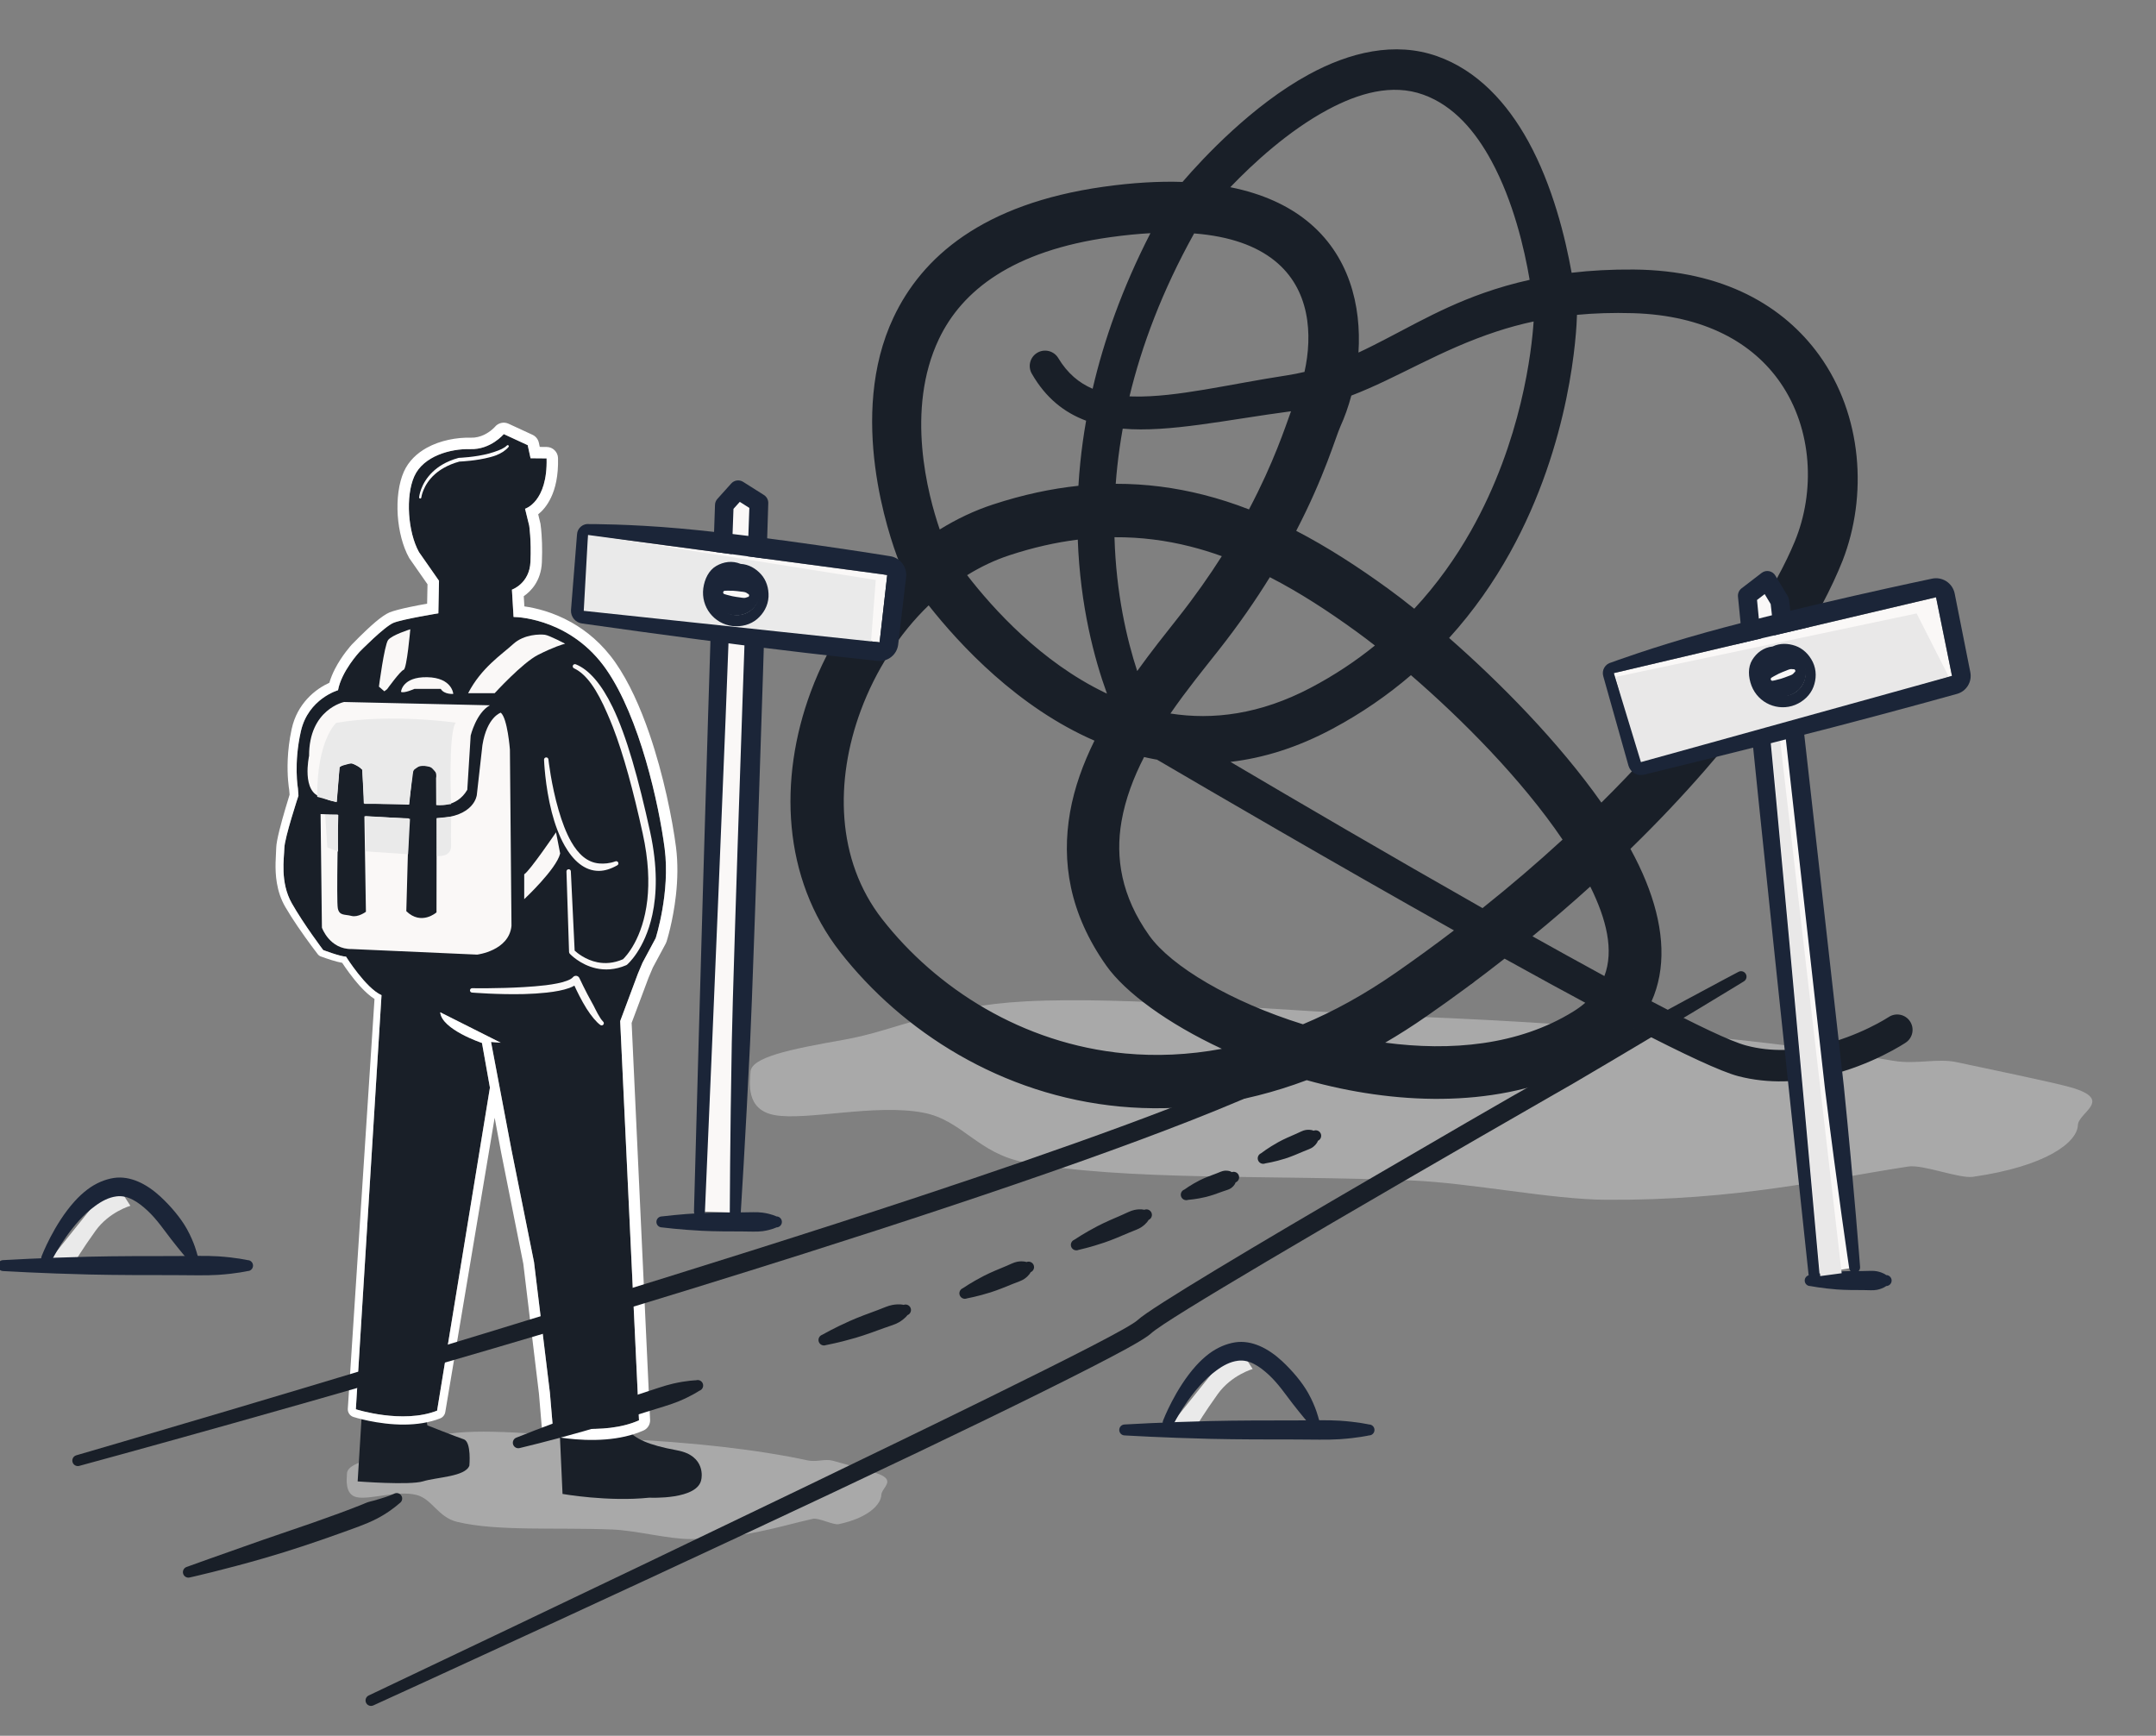
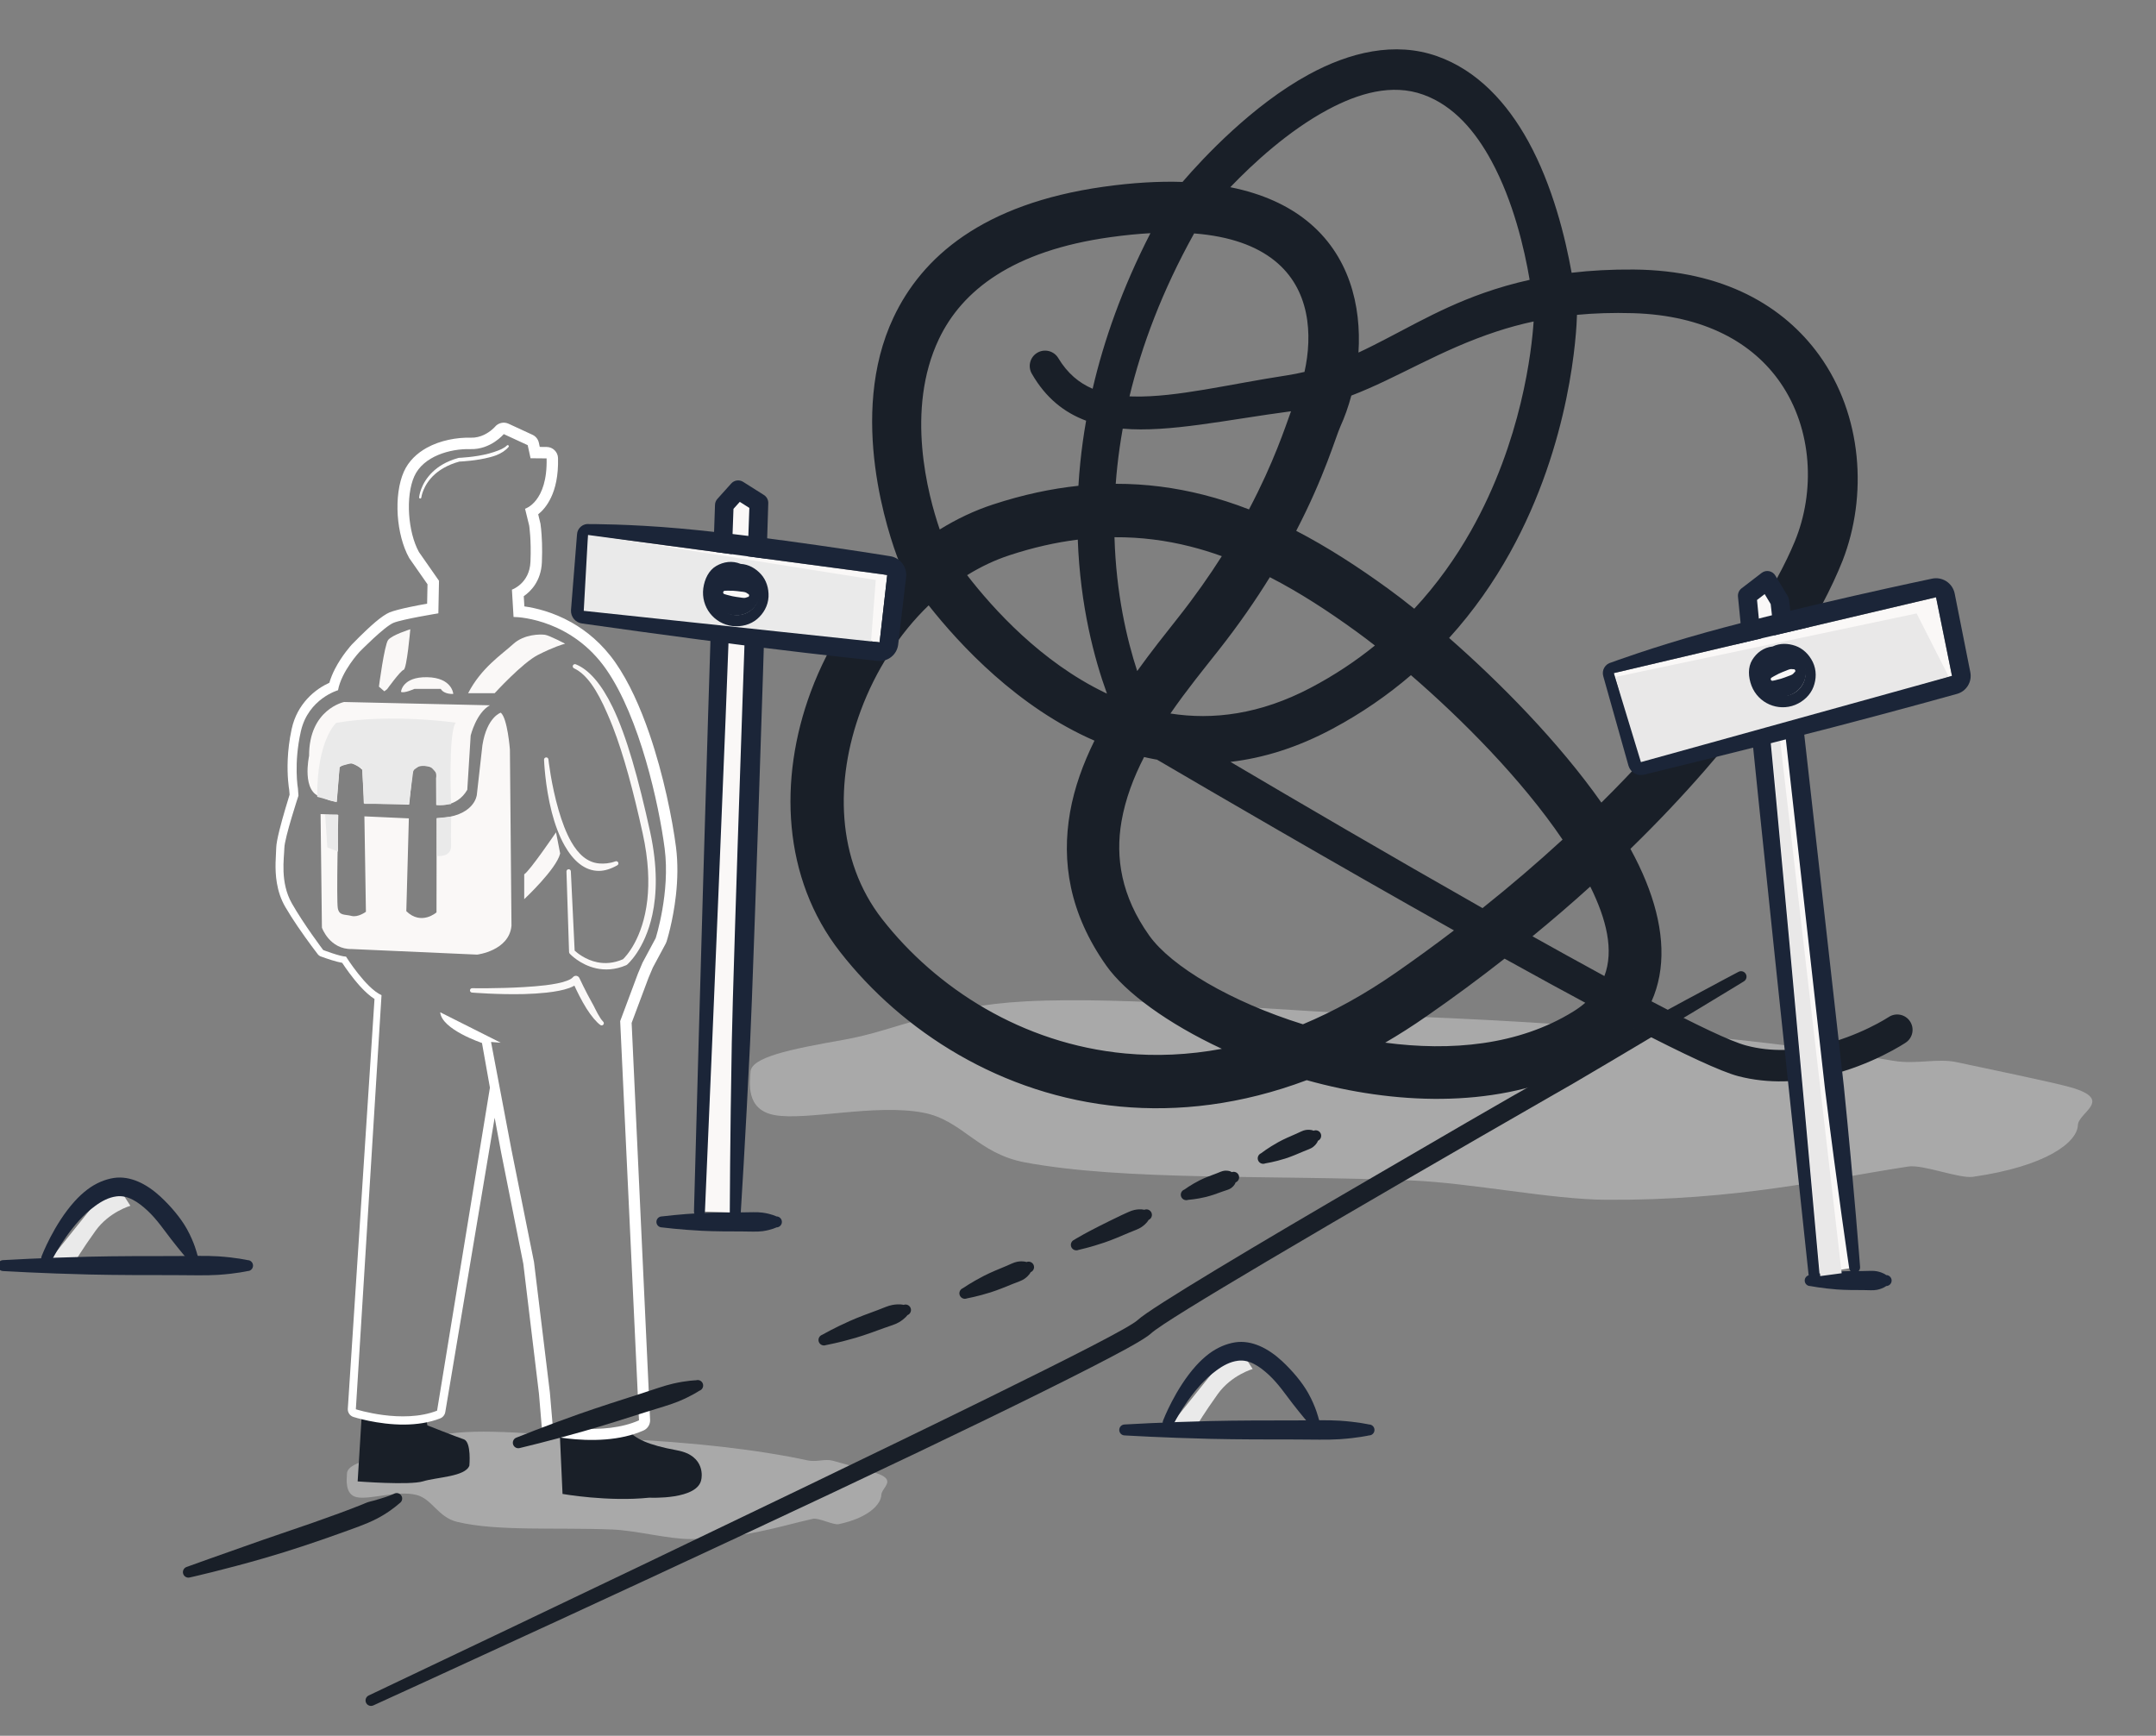
<svg xmlns="http://www.w3.org/2000/svg" xmlns:ns1="http://www.serif.com/" width="100%" height="100%" viewBox="0 0 1180 950" version="1.1" xml:space="preserve" style="fill-rule:evenodd;clip-rule:evenodd;stroke-linejoin:round;stroke-miterlimit:2;">
  <rect x="0" y="0" width="1180" height="950" fill="#808080" stroke="none" />
  <g id="scene" transform="matrix(1,0,0,1,-1728.72,-4950.23)">
    <g id="unclear">
      <g transform="matrix(1.175,0.047,-0.085,2.131,5.405,-6425.64)">
        <path d="M2527.92,5543.66C2615.14,5543.66 2693.97,5546.13 2750.2,5550.08C2760.57,5550.81 2770.6,5548.93 2779.34,5549.76C2789.6,5550.73 2825.7,5554.03 2833.46,5555.11C2853.35,5557.89 2837.07,5561.39 2837.07,5564.68C2837.07,5569.1 2823.18,5575.55 2789.21,5579.01C2782.99,5579.65 2765.76,5576.31 2759,5577.03C2721.54,5581.03 2679.75,5587.55 2618.94,5588.66C2593.29,5589.13 2555.74,5585.7 2527.92,5585.7C2462.87,5585.7 2394.75,5588.76 2348.2,5585.04C2325.86,5583.26 2318.32,5574.85 2299.93,5573.33C2277.35,5571.46 2245.83,5576.61 2230.91,5575.48C2216.89,5574.43 2218.77,5567.13 2218.77,5564.68C2218.77,5560.92 2236.04,5558.51 2261.62,5555.44C2286.01,5552.53 2304.73,5545.83 2345.27,5543.74C2393.16,5541.28 2465.53,5543.66 2527.92,5543.66Z" style="fill:rgb(212,212,212);fill-opacity:0.49;" />
      </g>
      <g id="unclear1" ns1:id="unclear" transform="matrix(1,0,0,1,13,0)">
        <path d="M2362.92,5049.81C2350.18,5049.38 2335.83,5050.17 2319.71,5052.44C2253.27,5061.81 2220.29,5091.08 2204.76,5123.95C2179.39,5177.65 2202.36,5243.63 2207.55,5257.06C2186.37,5276.28 2169.62,5301.49 2159.44,5328.92C2141.69,5376.76 2144,5430.88 2175.51,5471.23C2209.43,5514.69 2263.78,5549.78 2328.79,5555.86C2360.61,5558.83 2395.05,5554.89 2430.9,5541.42C2436.91,5543.1 2443.03,5544.6 2449.23,5545.91C2497.75,5556.12 2550.63,5554.1 2592.05,5528.5C2599.47,5523.92 2605.46,5518.78 2610.2,5513.2C2637,5527.06 2657.73,5536.8 2667.05,5539.22C2683.86,5543.6 2700.6,5542.46 2715.13,5539.11C2740.35,5533.28 2758.75,5520.86 2758.75,5520.86C2762.61,5518.29 2763.65,5513.06 2761.07,5509.2C2758.49,5505.34 2753.27,5504.31 2749.41,5506.88C2749.41,5506.88 2733.3,5517.52 2711.34,5522.46C2699.27,5525.18 2685.39,5526.17 2671.46,5522.46C2662.81,5520.16 2644.03,5511.12 2619.63,5498.28C2620.11,5497.2 2620.56,5496.11 2620.98,5495.01C2627.91,5476.67 2625.75,5455.12 2616.51,5432.45C2614.15,5426.65 2611.31,5420.76 2608.07,5414.82C2622.96,5400.32 2636.46,5386.01 2648.6,5372.08C2687.5,5327.43 2712.45,5286.68 2724.2,5257.05C2737.93,5221.77 2735.13,5177.48 2711.35,5144.56C2692.11,5117.94 2659.29,5098.16 2609.85,5097.75C2597.56,5097.65 2586.29,5098.28 2575.88,5099.51C2572.5,5080.58 2565.58,5051.96 2552.11,5027.5C2540.57,5006.56 2524.31,4988.74 2502.2,4980.96C2479.15,4972.85 2454.41,4978.74 2431.83,4991.1C2401.06,5007.93 2374.41,5036.47 2362.92,5049.81ZM2223.98,5281.55C2207.7,5297.26 2194.88,5317.42 2186.84,5339.09C2172.61,5377.43 2173.29,5420.92 2198.53,5453.26C2227.97,5490.98 2275.09,5521.52 2331.51,5526.8C2348.42,5528.38 2366.13,5527.68 2384.45,5524.26C2354.71,5510.38 2331.59,5493.4 2321.25,5478.79C2300.81,5449.92 2296.7,5421.53 2301.35,5394.87C2303.73,5381.27 2308.55,5368.11 2314.73,5355.6C2272.94,5337.46 2241.23,5303.43 2223.98,5281.55ZM2539.19,5474.91C2525.62,5485.56 2511.32,5496.14 2496.29,5506.57C2488.78,5511.79 2481.3,5516.56 2473.86,5520.89C2509.7,5525.66 2546.83,5522.41 2576.8,5503.85C2579.24,5502.34 2581.42,5500.73 2583.36,5499.05C2577.18,5495.74 2570.81,5492.29 2564.31,5488.74C2556.13,5484.28 2547.73,5479.65 2539.19,5474.91ZM2341.89,5364.56C2336.14,5375.73 2331.65,5387.52 2329.53,5399.77C2326.08,5419.63 2329.41,5440.72 2344.66,5462.2C2356.68,5479.15 2389.49,5498.59 2428.83,5510.83C2445.49,5503.86 2462.48,5494.55 2479.65,5482.62C2490.67,5474.96 2501.29,5467.23 2511.49,5459.45C2444.94,5422.08 2376.66,5382.23 2348.97,5366L2347.61,5365.76C2346.57,5365.55 2345.53,5365.34 2344.48,5365.14L2341.89,5364.56ZM2586.09,5435.45C2576.08,5444.51 2565.54,5453.6 2554.46,5462.68C2560.72,5466.18 2566.91,5469.63 2572.97,5472.98C2580.12,5476.94 2587.09,5480.77 2593.82,5484.43C2599.16,5470.36 2594.94,5453.33 2586.09,5435.45ZM2487.94,5319.76C2475.39,5330.54 2461.12,5340.49 2444.89,5349.16C2425.52,5359.52 2406.88,5365.16 2389.15,5367.22C2424.48,5388.07 2476.72,5418.65 2527.12,5447.25C2542.76,5434.77 2557.36,5422.23 2570.93,5409.76C2548.45,5376.57 2515.57,5343.62 2487.94,5319.76ZM2592.17,5389.5C2596.43,5385.29 2600.55,5381.1 2604.56,5376.93C2635.22,5345.07 2658.72,5314.57 2675.51,5288.24C2685.43,5272.68 2693.04,5258.66 2698.03,5246.56C2709.18,5219.57 2707.9,5185.36 2690.08,5159.59C2675.18,5138.04 2648.83,5122.77 2609.41,5121.63C2598.36,5121.31 2588.21,5121.66 2578.82,5122.55C2578.58,5131.59 2575.72,5192.34 2542.1,5252.82C2533.28,5268.68 2522.36,5284.51 2508.84,5299.4C2536.55,5323.67 2568.8,5356.3 2592.17,5389.5ZM2410.72,5266.13C2403,5278.62 2393.78,5292.02 2382.77,5305.99C2374.71,5316.22 2365.15,5327.91 2356.31,5340.75C2379.51,5344.39 2405.3,5341.26 2432.99,5326.7C2446.09,5319.81 2457.79,5311.99 2468.22,5303.53C2464.66,5300.75 2461.3,5298.22 2458.2,5295.97C2442.76,5284.77 2427.06,5274.51 2410.72,5266.13ZM2305.6,5245.58C2293.68,5247.06 2281.29,5249.84 2268.34,5254.08C2260.18,5256.75 2252.39,5260.46 2245.04,5265.03C2259.44,5283.68 2285.62,5312.51 2320.33,5329.27L2321.57,5329.86C2314.7,5310.93 2306.93,5282.01 2305.6,5245.58ZM2325.69,5244.26C2326.58,5275.06 2332.43,5300.08 2338.12,5317.5C2345.73,5306.9 2353.51,5297.12 2360.44,5288.36C2369.74,5276.6 2377.66,5265.28 2384.43,5254.63C2378.76,5252.58 2372.99,5250.8 2367.12,5249.32C2353.9,5245.98 2340.14,5244.16 2325.69,5244.26ZM2555.09,5126.17C2547.96,5127.7 2541.3,5129.54 2535.01,5131.6C2503.71,5141.86 2480.82,5156.97 2455.32,5166.74C2453.67,5172.9 2451.62,5178.61 2449.33,5183.64C2446.76,5189.29 2440.8,5210.66 2425.15,5240.76C2442.4,5249.71 2459.02,5260.51 2475.34,5272.34C2479.72,5275.52 2484.57,5279.22 2489.76,5283.39C2502.37,5269.83 2512.54,5255.35 2520.74,5240.85C2548.66,5191.47 2554.06,5141.77 2555.09,5126.17ZM2345.37,5077.85C2338.59,5078.22 2331.33,5078.94 2323.56,5080.02C2269.93,5087.44 2242.23,5109.26 2229.62,5135.74C2211.16,5174.48 2223.52,5220.99 2230.05,5240.02C2239.27,5234.3 2249.04,5229.66 2259.25,5226.32C2275.53,5220.98 2291.06,5217.68 2305.95,5216.11C2306.2,5211.88 2306.55,5207.57 2307,5203.2C2307.75,5195.84 2308.79,5188.26 2310.16,5180.49C2298.11,5175.99 2288.05,5167.99 2280.47,5154.8C2278.11,5150.8 2279.45,5145.65 2283.45,5143.29C2287.44,5140.94 2292.6,5142.27 2294.96,5146.27C2299.95,5154.55 2306.28,5159.82 2313.73,5163.01C2319.89,5136.47 2329.94,5107.91 2345.37,5077.85ZM2422.31,5175.32C2387.21,5179.97 2355.45,5187.04 2330.2,5184.84C2328.94,5191.85 2327.97,5198.68 2327.25,5205.33C2326.89,5208.61 2326.6,5211.84 2326.37,5215.02C2343.08,5214.99 2358.99,5217.14 2374.27,5221.01C2382.8,5223.16 2391.13,5225.86 2399.3,5229.03C2412.9,5203.31 2419.18,5183.89 2422.31,5175.32ZM2369.27,5077.99C2351.72,5109.57 2340.56,5139.51 2333.91,5167.16C2334.69,5167.2 2335.48,5167.22 2336.28,5167.24C2359.73,5167.73 2388.38,5160.51 2419.97,5155.68C2423.3,5155.17 2426.53,5154.53 2429.68,5153.78C2434.2,5133.5 2432.81,5108.46 2413.26,5092.84C2403.25,5084.84 2388.98,5079.53 2369.27,5077.99ZM2552.91,5103.39C2550.02,5086.32 2544.02,5060.53 2532.07,5038.44C2523.37,5022.36 2511.55,5008.11 2494.7,5002.04C2477.53,4995.85 2459.2,5001.24 2442.27,5010.35C2420.91,5021.84 2401.69,5039.53 2389.07,5052.69C2406.99,5056.27 2420.59,5062.8 2430.76,5070.9C2454.25,5089.61 2460.88,5117.61 2459.22,5143.2C2480.67,5133.24 2500.94,5119.98 2527.86,5110.54C2535.64,5107.81 2543.93,5105.38 2552.91,5103.39Z" style="fill:rgb(25,31,40);" />
      </g>
    </g>
    <g id="man">
      <g transform="matrix(0.473,0.019,-0.047,1.181,1130.69,-857.388)">
        <path d="M2527.92,5543.66C2615.14,5543.66 2693.97,5546.13 2750.2,5550.08C2760.57,5550.81 2770.6,5548.93 2779.34,5549.76C2789.6,5550.73 2825.7,5554.03 2833.46,5555.11C2853.35,5557.89 2837.07,5561.39 2837.07,5564.68C2837.07,5569.1 2823.18,5575.55 2789.21,5579.01C2782.99,5579.65 2765.76,5576.31 2759,5577.03C2721.54,5581.03 2679.75,5587.55 2618.94,5588.66C2593.29,5589.13 2555.74,5585.7 2527.92,5585.7C2462.87,5585.7 2394.75,5588.76 2348.2,5585.04C2325.86,5583.26 2318.32,5574.85 2299.93,5573.33C2277.35,5571.46 2245.83,5576.61 2230.91,5575.48C2216.89,5574.43 2218.77,5567.13 2218.77,5564.68C2218.77,5560.92 2236.04,5558.51 2261.62,5555.44C2286.01,5552.53 2304.73,5545.83 2345.27,5543.74C2393.16,5541.28 2465.53,5543.66 2527.92,5543.66Z" style="fill:rgb(212,212,212);fill-opacity:0.49;" />
      </g>
      <g id="feet">
        <path d="M1926.66,5725.51L1924.47,5761.02C1924.47,5761.02 1952.97,5763.24 1960.34,5760.96C1967.7,5758.68 1983.4,5758.48 1985.61,5752.39C1985.61,5752.39 1986.82,5739.45 1982.57,5738C1978.32,5736.54 1962.61,5730.35 1962.61,5730.35L1962.07,5726.82" style="fill:rgb(25,31,40);" />
        <path d="M2035.07,5734.22L2036.6,5767.88C2036.6,5767.88 2061.54,5772.3 2084.2,5769.92C2084.2,5769.92 2111.03,5771.29 2112.6,5759.69C2112.6,5759.69 2115.38,5746.99 2099.3,5744.02C2083.21,5741.05 2076.51,5737.76 2072.01,5732.57" style="fill:rgb(25,31,40);" />
      </g>
-       <path id="body-fill" ns1:id="body fill" d="M1918.1,5473.81C1918.1,5473.81 1928.94,5491.1 1937.53,5494.89L1923.48,5721.54C1923.48,5721.54 1948.99,5729.74 1967.94,5722.31L1996.86,5545.5L1992.51,5521.06C1992.51,5521.06 1970.42,5513.7 1969.66,5504.26L2002.78,5520.92L1997.47,5520.51L2008.63,5579.41L2020.99,5640.97L2029.68,5712.42L2031.19,5730.16C2031.19,5730.16 2058.79,5736.36 2078.45,5727.6L2068.15,5509.1L2077.86,5483.1L2080.39,5477.1L2087.58,5463.69C2087.58,5463.69 2095.62,5438.69 2092.49,5414.6C2089.36,5390.51 2078.86,5342.84 2060.42,5316.45C2041.99,5290.06 2014.26,5287.9 2009.79,5287.9L2008.9,5272.95C2008.9,5272.95 2018.55,5269.66 2019.05,5257.68C2019.56,5245.69 2018.36,5237.94 2018.36,5237.94L2016.09,5228.68C2016.09,5228.68 2028.48,5225.02 2027.88,5201.12L2019.1,5201.04L2017.53,5193.87L2004.43,5187.82C2004.43,5187.82 1997.36,5196.36 1986.2,5196.04C1975.05,5195.72 1960.41,5199.96 1955.49,5210.87C1950.57,5221.79 1951.95,5241.46 1958.03,5252.4L1968.99,5268.1L1968.64,5285.92C1968.64,5285.92 1949.22,5289.07 1944.16,5291.08C1939.1,5293.1 1925.45,5307.05 1925.45,5307.05C1925.45,5307.05 1915.62,5317.61 1913.72,5328C1913.72,5328 1897.47,5332.63 1893.41,5350.39C1889.35,5368.16 1891.79,5381.86 1891.79,5381.86L1892.07,5385.71C1892.07,5385.71 1884.47,5408.76 1884.35,5414.36C1884.22,5419.95 1881.92,5433.1 1888.43,5444.6C1894.95,5456.11 1905.6,5470.19 1905.6,5470.19C1905.6,5470.19 1914.85,5473.74 1918.1,5473.81Z" style="fill:rgb(25,31,40);" />
      <path d="M2026.48,5366.05C2026.48,5366.05 2026.96,5380.22 2030.71,5394.78C2032.37,5401.21 2034.71,5407.69 2037.78,5413.1C2042.32,5421.07 2048.56,5426.97 2056.64,5426.88C2059.7,5426.84 2062.97,5425.84 2066.48,5423.87C2067.08,5423.6 2067.35,5422.88 2067.07,5422.28C2066.8,5421.68 2066.09,5421.41 2065.49,5421.68C2062.24,5422.83 2059.38,5423.02 2056.78,5422.82C2050.09,5422.31 2045.19,5417.63 2041.4,5411.03C2038.47,5405.92 2036.25,5399.79 2034.48,5393.74C2030.35,5379.63 2028.88,5365.88 2028.88,5365.88C2028.83,5365.22 2028.26,5364.72 2027.6,5364.77C2026.94,5364.82 2026.44,5365.39 2026.48,5366.05Z" style="fill:rgb(250,248,247);" />
      <path d="M2038.75,5427.22L2040.17,5471.26C2040.19,5471.63 2040.34,5471.98 2040.59,5472.25C2040.59,5472.25 2046.14,5478.27 2055.02,5480.22C2059.69,5481.24 2065.28,5481.15 2071.47,5478.49C2071.63,5478.41 2071.78,5478.32 2071.92,5478.2C2071.92,5478.2 2081.59,5470.17 2085.77,5450.83C2088.17,5439.72 2088.74,5424.82 2084.55,5405.52C2078.16,5376.44 2071.68,5353.1 2064,5337.23C2057.91,5324.63 2051.07,5316.71 2043.86,5313.82C2043.25,5313.56 2042.55,5313.84 2042.28,5314.44C2042.02,5315.05 2042.3,5315.76 2042.91,5316.02C2049.8,5319.24 2055.53,5327.85 2061.1,5340.79C2062.11,5343.12 2063.16,5345.57 2064.17,5348.18C2069.98,5363.2 2075.33,5382.88 2080.48,5406.41C2083.72,5421.09 2084.08,5433.12 2083,5442.81C2080.61,5464.11 2071.1,5473.89 2069.69,5475.23C2064.47,5477.53 2059.72,5477.69 2055.71,5476.9C2049.13,5475.58 2044.54,5471.73 2043.23,5470.51C2043.22,5470.51 2041.15,5427.12 2041.15,5427.12C2041.13,5426.46 2040.57,5425.94 2039.9,5425.97C2039.24,5426 2038.73,5426.56 2038.75,5427.22Z" style="fill:rgb(250,248,247);" />
      <path d="M1987.08,5493.48C1987.08,5493.48 2001.24,5494.65 2015.58,5494.3C2019.78,5494.19 2023.98,5493.92 2027.86,5493.5C2032.71,5492.97 2037.04,5492.15 2040.22,5491C2041.31,5490.61 2042.27,5490.16 2043.1,5489.68C2044.44,5492.62 2046.92,5497.76 2049.76,5502.27C2052.31,5506.31 2055.21,5509.74 2057.24,5511.18C2057.74,5511.6 2058.5,5511.53 2058.93,5511.03C2059.35,5510.52 2059.29,5509.76 2058.78,5509.33C2057.88,5508.45 2056.9,5506.91 2055.86,5505.04C2055.06,5503.63 2054.33,5502.01 2053.47,5500.38C2053.27,5499.99 2053.04,5499.62 2052.83,5499.23C2049.14,5492.67 2045.82,5485.51 2045.82,5485.51C2045.51,5484.86 2044.9,5484.41 2044.19,5484.31C2043.48,5484.22 2042.77,5484.5 2042.31,5485.05C2041.63,5485.88 2040.38,5486.5 2038.79,5487.08C2035.86,5488.16 2031.86,5488.9 2027.38,5489.46C2023.61,5489.93 2019.51,5490.23 2015.42,5490.48C2001.25,5491.33 1987.2,5491.08 1987.2,5491.08C1986.54,5491.05 1985.98,5491.56 1985.94,5492.22C1985.91,5492.89 1986.42,5493.45 1987.08,5493.48Z" style="fill:rgb(250,248,247);" />
      <path id="body" d="M1916,5477.19C1917.71,5479.78 1921.53,5485.34 1925.89,5490.12C1928.39,5492.86 1931.09,5495.33 1933.69,5496.99C1932.13,5520.91 1919.08,5721.26 1919.08,5721.26C1918.95,5723.28 1920.21,5725.12 1922.13,5725.74C1922.13,5725.74 1935.43,5730.07 1950.28,5729.92C1956.74,5729.85 1963.48,5728.93 1969.6,5726.55C1971.1,5725.97 1972.17,5724.63 1972.43,5723.05L1999.45,5561.97L2002.9,5580.49C2002.9,5580.51 2002.91,5580.53 2002.91,5580.56L2015.13,5641.9C2015.13,5641.9 2023.7,5713.04 2023.7,5713.04C2023.7,5713.04 2025.18,5730.67 2025.18,5730.67C2025.4,5733.29 2027.3,5735.47 2029.87,5736.04C2029.87,5736.04 2044.43,5739.34 2060.35,5738.03C2067.3,5737.46 2074.49,5736.01 2080.92,5733.15C2083.21,5732.13 2084.64,5729.82 2084.52,5727.31L2074.42,5510.08C2074.42,5510.08 2083.66,5485.4 2083.66,5485.4C2083.66,5485.4 2086.02,5479.8 2086.02,5479.8C2086.02,5479.8 2093.09,5466.64 2093.09,5466.64C2093.26,5466.31 2093.41,5465.96 2093.53,5465.6C2093.53,5465.6 2097.07,5454.64 2098.68,5440.06C2099.57,5431.99 2099.86,5422.83 2098.69,5413.79C2096.73,5398.7 2091.93,5374.53 2084.16,5351.89C2079.18,5337.36 2072.96,5323.48 2065.55,5312.87C2058.29,5302.47 2049.71,5295.52 2041.47,5290.87C2031.38,5285.18 2021.8,5282.96 2015.72,5282.12C2015.72,5282.12 2015.38,5276.53 2015.38,5276.53C2017.34,5275.18 2019.62,5273.17 2021.51,5270.28C2023.49,5267.25 2025.08,5263.23 2025.3,5257.94C2025.47,5254.02 2025.46,5250.54 2025.37,5247.6C2025.16,5240.93 2024.54,5236.99 2024.54,5236.99C2024.51,5236.81 2024.48,5236.63 2024.43,5236.46L2023.28,5231.72C2025.58,5229.88 2028.22,5226.97 2030.36,5222.41C2032.6,5217.65 2034.38,5210.81 2034.13,5200.96C2034.05,5197.59 2031.3,5194.89 2027.93,5194.86L2024.14,5194.83C2024.14,5194.83 2023.64,5192.53 2023.64,5192.53C2023.22,5190.62 2021.93,5189.01 2020.15,5188.19L2007.05,5182.14C2004.48,5180.95 2001.42,5181.65 1999.61,5183.83C1999.61,5183.83 1997.36,5186.46 1993.55,5188.25C1991.57,5189.17 1989.15,5189.87 1986.38,5189.79C1978.73,5189.57 1969.65,5191.26 1962.36,5195.28C1956.85,5198.32 1952.34,5202.65 1949.79,5208.31C1946.95,5214.61 1945.82,5223.45 1946.41,5232.29C1946.99,5240.83 1949.17,5249.33 1952.57,5255.43C1952.67,5255.62 1952.78,5255.8 1952.9,5255.97L1962.7,5270.01C1962.7,5270.01 1962.49,5280.62 1962.49,5280.62C1959.66,5281.13 1956.04,5281.8 1952.61,5282.53C1948.12,5283.48 1943.95,5284.57 1941.9,5285.41C1940.05,5286.18 1937.21,5288.11 1934.24,5290.63C1928.3,5295.67 1921.29,5302.98 1921.29,5302.98C1921.26,5303.02 1921.22,5303.05 1921.19,5303.09C1921.19,5303.09 1915.9,5308.86 1912.08,5316.28C1910.83,5318.71 1909.73,5321.3 1908.98,5323.92C1905.86,5325.34 1900.99,5328.1 1896.67,5332.91C1893.12,5336.86 1889.88,5342.16 1888.35,5349.24C1887.03,5355.33 1886.42,5360.95 1886.2,5365.78C1885.8,5374.97 1886.79,5381.3 1887,5382.5C1887,5382.49 1887.22,5385.17 1887.22,5385.17C1886.31,5388.1 1883.51,5397.17 1881.69,5404.47C1880.63,5408.68 1879.92,5412.37 1879.9,5414.25C1879.85,5418.15 1878.88,5425.56 1880.27,5433.6C1881.01,5437.9 1882.39,5442.37 1884.87,5446.62C1886.88,5450.09 1889.27,5453.79 1891.63,5457.27C1897.19,5465.45 1902.61,5472.45 1902.61,5472.45C1903.03,5473.01 1903.6,5473.44 1904.25,5473.69C1904.25,5473.69 1909.24,5475.55 1913.31,5476.6C1914.27,5476.85 1915.18,5477.05 1916,5477.19ZM1918.1,5473.81C1918.1,5473.81 1928.94,5491.1 1937.53,5494.89L1923.48,5721.54C1923.48,5721.54 1948.99,5729.74 1967.94,5722.31L1996.86,5545.5L1992.51,5521.06C1992.51,5521.06 1970.42,5513.7 1969.66,5504.26L2002.78,5520.92L1997.47,5520.51L2008.63,5579.41L2020.99,5640.97L2029.68,5712.42L2031.19,5730.16C2031.19,5730.16 2058.79,5736.36 2078.45,5727.6L2068.15,5509.1L2077.86,5483.1L2080.39,5477.1L2087.58,5463.69C2087.58,5463.69 2095.62,5438.69 2092.49,5414.6C2089.36,5390.51 2078.86,5342.84 2060.42,5316.45C2041.99,5290.06 2014.26,5287.9 2009.79,5287.9L2008.9,5272.95C2008.9,5272.95 2018.55,5269.66 2019.05,5257.68C2019.56,5245.69 2018.36,5237.94 2018.36,5237.94L2016.09,5228.68C2016.09,5228.68 2028.48,5225.02 2027.88,5201.12L2019.1,5201.04L2017.53,5193.87L2004.43,5187.82C2004.43,5187.82 1997.36,5196.36 1986.2,5196.04C1975.05,5195.72 1960.41,5199.96 1955.49,5210.87C1950.57,5221.79 1951.95,5241.46 1958.03,5252.4L1968.99,5268.1L1968.64,5285.92C1968.64,5285.92 1949.22,5289.07 1944.16,5291.08C1939.1,5293.1 1925.45,5307.05 1925.45,5307.05C1925.45,5307.05 1915.62,5317.61 1913.72,5328C1913.72,5328 1897.47,5332.63 1893.41,5350.39C1889.35,5368.16 1891.79,5381.86 1891.79,5381.86L1892.07,5385.71C1892.07,5385.71 1884.47,5408.76 1884.35,5414.36C1884.22,5419.95 1881.92,5433.1 1888.43,5444.6C1894.95,5456.11 1905.6,5470.19 1905.6,5470.19C1905.6,5470.19 1914.85,5473.74 1918.1,5473.81Z" style="fill:white;" />
      <g id="bag-fill" ns1:id="bag fill">
        <path d="M1953.28,5294.64C1953.28,5294.64 1943.16,5297.77 1941.12,5300.55C1939.08,5303.33 1936.11,5326.04 1936.11,5326.04L1939.07,5328.59L1940.58,5327.44C1940.58,5327.44 1947.87,5317.34 1949.64,5316.83C1951.4,5316.32 1953.28,5294.64 1953.28,5294.64Z" style="fill:rgb(250,248,247);" />
        <path d="M2038.02,5302.55C2038.02,5302.55 2029.38,5297.97 2026.95,5297.65C2024.53,5297.33 2015.59,5297.2 2009.53,5302.79C2003.46,5308.37 1992.15,5315.65 1984.94,5329.62L1999.46,5329.62C1999.46,5329.62 2014.66,5312.98 2023.14,5308.68C2031.62,5304.38 2036.73,5302.85 2038.02,5302.55Z" style="fill:rgb(250,248,247);" />
        <path d="M1948.19,5328.86C1948.19,5328.86 1948.81,5320.62 1962.52,5320.87C1976.23,5321.13 1976.81,5330.01 1976.81,5330.01C1976.81,5330.01 1971.86,5330.46 1969.95,5327.27L1955.55,5327.27C1955.55,5327.27 1949.66,5329.9 1948.19,5328.86Z" style="fill:rgb(250,248,247);" />
        <path d="M1959.31,5222.53C1959.31,5222.53 1960.11,5215.63 1966.82,5209.7C1968.2,5208.48 1969.85,5207.31 1971.78,5206.22C1974.11,5204.91 1976.86,5203.74 1980.13,5202.86C1981.22,5202.81 1989.55,5202.43 1996.94,5200.45C1998.07,5200.15 1999.2,5199.83 2000.25,5199.42C2003.14,5198.28 2005.56,5196.7 2007.05,5194.85C2007.27,5194.61 2007.25,5194.23 2007,5194.01C2006.76,5193.78 2006.38,5193.8 2006.16,5194.05C2004.63,5195.57 2002.22,5196.57 1999.54,5197.46C1998.52,5197.8 1997.47,5198.15 1996.4,5198.44C1988.7,5200.51 1979.94,5200.81 1979.94,5200.81C1979.86,5200.81 1979.78,5200.82 1979.71,5200.84C1976.21,5201.81 1973.26,5203.07 1970.8,5204.52C1968.76,5205.72 1967.06,5207.05 1965.63,5208.4C1958.68,5214.98 1958.11,5222.42 1958.11,5222.42C1958.08,5222.75 1958.32,5223.04 1958.65,5223.07C1958.98,5223.11 1959.28,5222.86 1959.31,5222.53Z" style="fill:white;" />
        <path d="M2015.63,5428.74L2015.63,5442.36C2015.63,5442.36 2033.28,5425.89 2035.3,5417.36L2033.04,5405.77C2033.04,5405.77 2018.48,5427.16 2015.63,5428.74Z" style="fill:rgb(250,248,247);" />
        <path d="M1996.84,5336.25L1917.05,5334.44C1917.05,5334.44 1897.78,5338.4 1897.89,5363.93C1897.89,5363.93 1893.39,5384.2 1904.97,5386.56C1904.97,5386.56 1908.68,5388.71 1913.06,5389.05L1914.57,5370.19C1914.57,5370.19 1916.84,5368.19 1920.25,5368.08C1923.66,5367.98 1927.05,5371.65 1927.05,5371.65L1927.83,5389.97L1952.68,5390.62L1954.15,5376.28C1954.15,5376.28 1953.26,5368.91 1961.1,5369.43C1968.94,5369.95 1967.39,5376.04 1967.39,5376.04L1967.46,5390.82C1967.46,5390.82 1978.5,5392.79 1984.47,5382.5L1986.33,5352.8C1986.33,5352.8 1989.35,5340.36 1996.84,5336.25Z" style="fill:rgb(250,248,247);" />
        <path d="M1912.73,5345.86C1912.73,5345.86 1902.14,5355.12 1902.34,5386.34L1912.93,5389.27L1914.58,5369.69L1921.21,5367.85L1926.9,5370.76L1928.16,5390.19L1952.46,5390.25L1954.98,5371.7L1958.77,5369.1L1964.28,5369.67L1967.67,5373.41L1967.71,5390.73L1975.61,5390.34C1975.61,5390.34 1973.98,5351.01 1978.17,5345.76C1978.17,5345.76 1942.87,5340.63 1912.73,5345.86Z" style="fill:rgb(234,234,234);" />
        <path d="M1913.87,5396.28L1904.18,5395.78L1904.91,5457.96C1904.91,5457.96 1909.1,5469.91 1921.31,5469.66L1989.87,5472.7C1989.87,5472.7 2007.36,5470.61 2008.66,5456.92L2007.8,5360.47C2007.8,5360.47 2006.5,5343.32 2002.79,5340.28C2002.79,5340.28 1995.25,5342.63 1992.76,5358.02L1989.68,5385.37C1989.68,5385.37 1988.49,5397.44 1967.69,5398.03L1967.62,5449.59C1967.62,5449.59 1959.33,5456.96 1951.1,5448.93L1952.49,5398.14L1928.16,5397.03L1928.99,5449.25C1928.99,5449.25 1924.71,5452.48 1921.07,5451.52C1917.43,5450.56 1914.44,5451.54 1913.61,5447.35C1912.78,5443.16 1913.87,5396.28 1913.87,5396.28Z" style="fill:rgb(250,248,247);" />
        <path d="M1906.68,5396.21L1907.88,5414.02L1913.75,5416.35L1913.62,5396.03L1906.68,5396.21Z" style="fill:rgb(234,234,234);" />
-         <path d="M1928.84,5416.19L1952.08,5417.77L1953.12,5398.38L1928.57,5396.85L1928.84,5416.19Z" style="fill:rgb(234,234,234);" />
        <path d="M1967.85,5418.69C1967.85,5418.69 1975.72,5419.82 1975.6,5413.07C1975.47,5406.32 1975.68,5397.19 1975.68,5397.19L1970.83,5397.68L1967.77,5398.06L1967.85,5418.69Z" style="fill:rgb(234,234,234);" />
      </g>
    </g>
    <g id="road">
      <path d="M1933.06,5883.62C1933.06,5883.62 2106.44,5804.61 2231.59,5744.86C2282.42,5720.59 2325.26,5699.39 2345.53,5688.27C2352.6,5684.39 2357.1,5681.53 2358.59,5680.12C2362.84,5676.1 2387.73,5660.94 2421.87,5640.7C2466.7,5614.13 2527.31,5579.08 2578.98,5549.41C2582.53,5547.38 2586.05,5545.4 2589.49,5543.39C2642.52,5512.26 2683.09,5487.39 2683.09,5487.39C2684.53,5486.57 2685.04,5484.74 2684.22,5483.3C2683.4,5481.86 2681.57,5481.35 2680.13,5482.17C2680.13,5482.17 2635.92,5505.45 2580.37,5536.61C2549.23,5554.07 2514.73,5574.33 2481.93,5593.4C2416.35,5631.53 2358.27,5666.2 2351.49,5672.62C2347.19,5676.71 2314.59,5693.16 2269.52,5715.34C2239.66,5730.03 2204.37,5747.1 2168.06,5764.61C2054.37,5819.44 1930.53,5878.18 1930.53,5878.18C1929.02,5878.88 1928.37,5880.66 1929.07,5882.17C1929.77,5883.67 1931.55,5884.32 1933.06,5883.62Z" style="fill:rgb(25,31,40);" />
-       <path d="M1772.12,5752.52C1772.12,5752.52 1902.66,5717.21 2050.36,5672.93C2089.38,5661.23 2129.57,5648.8 2168.89,5636.33C2275.96,5602.36 2376.5,5567.69 2428.72,5543.03C2428.75,5543.01 2428.78,5543 2428.8,5542.99C2428.8,5542.99 2437.59,5538.68 2450.01,5532.33C2480.86,5516.56 2534.26,5488.53 2534.26,5488.53C2535.75,5487.8 2536.36,5486 2535.63,5484.51C2534.9,5483.02 2533.09,5482.41 2531.61,5483.15C2531.61,5483.15 2476.86,5508.44 2445.56,5523.31C2433.41,5529.09 2424.82,5533.33 2424.23,5533.63C2383.12,5553.06 2311.89,5578.58 2231.24,5605.28C2172.35,5624.77 2108.41,5644.78 2047.51,5663.58C1900.28,5709.06 1770.5,5746.73 1770.5,5746.73C1768.9,5747.18 1767.97,5748.84 1768.42,5750.44C1768.86,5752.03 1770.52,5752.97 1772.12,5752.52Z" style="fill:rgb(25,31,40);" />
      <g transform="matrix(1.454,0,0,1.565,-832.357,-3284.46)">
        <path d="M1832.9,5813.44C1832.9,5813.44 1845.75,5810.78 1861.2,5806.61C1870.28,5804.16 1880.2,5801.1 1889.02,5798.14C1894.27,5796.38 1899.23,5794.83 1903.14,5792.95C1907.09,5791.06 1909.93,5789.01 1911.84,5787.47C1912.8,5786.89 1913.08,5785.71 1912.46,5784.82C1911.84,5783.93 1910.56,5783.67 1909.61,5784.24C1907.79,5785.02 1905.21,5785.76 1902,5786.6C1901.3,5786.78 1900.59,5786.9 1899.86,5787.13C1899.18,5787.34 1898.51,5787.64 1897.82,5787.9C1892.39,5789.94 1885.84,5792.13 1879.02,5794.36C1872.68,5796.43 1866.09,5798.44 1859.95,5800.44C1844.48,5805.47 1831.74,5809.75 1831.74,5809.75C1830.64,5810.05 1830.02,5811.12 1830.34,5812.13C1830.65,5813.15 1831.8,5813.73 1832.9,5813.44Z" style="fill:rgb(25,31,40);" />
      </g>
      <g transform="matrix(1.501,-0.16,-0.16,1.051,-175.56,57.477)">
        <path d="M2068.45,5724.27C2068.45,5724.27 2078.86,5722.27 2091.16,5718.98C2098.49,5717.02 2106.43,5714.47 2113.4,5712.26C2117.71,5710.89 2121.74,5709.91 2124.74,5708.48C2129.28,5706.33 2131.7,5704.09 2131.7,5704.09C2132.72,5703.77 2133.14,5702.22 2132.64,5700.64C2132.13,5699.06 2130.9,5698.05 2129.88,5698.37C2129.88,5698.37 2126.61,5697.95 2121.66,5698.82C2118.39,5699.4 2114.53,5700.93 2110.23,5702.31C2103.26,5704.54 2095.31,5707.06 2088.2,5709.71C2076.27,5714.15 2066.63,5718.55 2066.63,5718.55C2065.61,5718.87 2065.2,5720.42 2065.7,5721.99C2066.2,5723.57 2067.44,5724.59 2068.45,5724.27Z" style="fill:rgb(25,31,40);" />
      </g>
      <path d="M2180.73,5686.43C2180.73,5686.43 2188.16,5685.04 2196.99,5682.44C2202.2,5680.91 2207.81,5678.83 2212.73,5677.03C2215.77,5675.92 2218.67,5675.15 2220.71,5673.94C2224.1,5671.93 2225.35,5670.03 2225.35,5670.03C2226.9,5669.46 2227.7,5667.73 2227.13,5666.18C2226.56,5664.62 2224.83,5663.82 2223.28,5664.4C2223.28,5664.4 2221.09,5663.76 2217.21,5664.43C2214.87,5664.82 2212.16,5666.11 2209.13,5667.24C2204.21,5669.05 2198.59,5671.1 2193.63,5673.31C2185.22,5677.05 2178.66,5680.8 2178.66,5680.8C2177.1,5681.37 2176.3,5683.1 2176.87,5684.65C2177.45,5686.21 2179.17,5687.01 2180.73,5686.43Z" style="fill:rgb(25,31,40);" />
      <path d="M2257.94,5660.86C2257.94,5660.86 2263.85,5659.78 2270.85,5657.56C2274.96,5656.26 2279.34,5654.44 2283.19,5652.87C2285.56,5651.9 2287.87,5651.24 2289.41,5650.15C2292.13,5648.23 2292.8,5646.52 2292.8,5646.52C2294.34,5645.89 2295.07,5644.14 2294.44,5642.6C2293.81,5641.07 2292.05,5640.34 2290.52,5640.97C2290.52,5640.97 2288.84,5640.23 2285.55,5640.78C2283.7,5641.09 2281.59,5642.24 2279.22,5643.22C2275.38,5644.81 2270.98,5646.6 2267.15,5648.56C2260.61,5651.91 2255.66,5655.3 2255.66,5655.3C2254.13,5655.93 2253.39,5657.69 2254.03,5659.22C2254.66,5660.75 2256.41,5661.49 2257.94,5660.86Z" style="fill:rgb(25,31,40);" />
-       <path d="M2319,5634.32C2319,5634.32 2325.49,5632.9 2333.16,5630.29C2337.67,5628.75 2342.49,5626.66 2346.72,5624.86C2349.33,5623.75 2351.86,5622.96 2353.57,5621.77C2356.5,5619.72 2357.36,5617.9 2357.36,5617.9C2358.88,5617.25 2359.59,5615.48 2358.93,5613.96C2358.28,5612.43 2356.51,5611.73 2354.99,5612.38C2354.99,5612.38 2353.08,5611.74 2349.58,5612.45C2347.54,5612.86 2345.22,5614.15 2342.61,5615.27C2338.39,5617.09 2333.55,5619.14 2329.33,5621.34C2322.14,5625.08 2316.63,5628.8 2316.63,5628.8C2315.11,5629.45 2314.4,5631.22 2315.05,5632.74C2315.71,5634.27 2317.47,5634.97 2319,5634.32Z" style="fill:rgb(25,31,40);" />
+       <path d="M2319,5634.32C2319,5634.32 2325.49,5632.9 2333.16,5630.29C2337.67,5628.75 2342.49,5626.66 2346.72,5624.86C2349.33,5623.75 2351.86,5622.96 2353.57,5621.77C2356.5,5619.72 2357.36,5617.9 2357.36,5617.9C2358.88,5617.25 2359.59,5615.48 2358.93,5613.96C2358.28,5612.43 2356.51,5611.73 2354.99,5612.38C2354.99,5612.38 2353.08,5611.74 2349.58,5612.45C2347.54,5612.86 2345.22,5614.15 2342.61,5615.27C2322.14,5625.08 2316.63,5628.8 2316.63,5628.8C2315.11,5629.45 2314.4,5631.22 2315.05,5632.74C2315.71,5634.27 2317.47,5634.97 2319,5634.32Z" style="fill:rgb(25,31,40);" />
      <path d="M2379.02,5606.92C2379.02,5606.92 2383.42,5606.63 2388.73,5605.34C2391.8,5604.59 2395.06,5603.38 2397.93,5602.33C2399.69,5601.69 2401.44,5601.31 2402.54,5600.48C2404.78,5598.79 2404.94,5597.4 2404.94,5597.4C2406.49,5596.82 2407.29,5595.1 2406.72,5593.54C2406.15,5591.99 2404.42,5591.19 2402.86,5591.76C2402.86,5591.76 2401.85,5590.8 2399.04,5590.96C2397.67,5591.04 2396.09,5591.88 2394.32,5592.54C2391.47,5593.6 2388.2,5594.78 2385.38,5596.2C2380.49,5598.66 2376.95,5601.29 2376.95,5601.29C2375.39,5601.86 2374.59,5603.59 2375.16,5605.14C2375.74,5606.7 2377.46,5607.49 2379.02,5606.92Z" style="fill:rgb(25,31,40);" />
      <path d="M2421.27,5586.96C2421.27,5586.96 2426.2,5586.2 2432.06,5584.35C2435.47,5583.28 2439.09,5581.7 2442.26,5580.35C2444.22,5579.52 2446.15,5578.96 2447.37,5577.99C2449.71,5576.14 2450,5574.61 2450,5574.61C2451.52,5573.96 2452.23,5572.19 2451.57,5570.67C2450.92,5569.15 2449.15,5568.44 2447.63,5569.1C2447.63,5569.1 2446.32,5568.26 2443.37,5568.68C2441.82,5568.9 2440.09,5569.92 2438.14,5570.76C2434.97,5572.13 2431.35,5573.67 2428.22,5575.41C2422.84,5578.39 2418.9,5581.44 2418.9,5581.44C2417.38,5582.1 2416.67,5583.86 2417.33,5585.39C2417.98,5586.91 2419.75,5587.61 2421.27,5586.96Z" style="fill:rgb(25,31,40);" />
    </g>
    <g id="leaves">
        </g>
    <g id="rocks">
      <g id="rock-2" ns1:id="rock 2">
        <path d="M2414.31,5699.5C2414.31,5699.5 2402.66,5702.82 2395.2,5713.24C2387.73,5723.66 2384.09,5729.91 2384.09,5729.91L2369.74,5729.72L2398.08,5694.4L2408.31,5690.19L2414.31,5699.5Z" style="fill:rgb(234,234,234);" />
        <path d="M2344.3,5735.86C2344.3,5735.86 2365.51,5737.12 2391.09,5737.73C2406.35,5738.09 2423.16,5738.07 2437.88,5738.08C2446.98,5738.09 2455.3,5738.38 2461.95,5737.93C2471.88,5737.26 2477.99,5735.86 2477.99,5735.86C2479.65,5735.86 2480.99,5734.52 2480.99,5732.86C2480.99,5731.2 2479.65,5729.86 2477.99,5729.86C2477.99,5729.86 2471.88,5728.46 2461.95,5727.79C2455.3,5727.35 2446.98,5727.64 2437.88,5727.64C2423.16,5727.65 2406.35,5727.63 2391.09,5727.99C2365.51,5728.6 2344.3,5729.86 2344.3,5729.86C2342.64,5729.86 2341.3,5731.2 2341.3,5732.86C2341.3,5734.52 2342.64,5735.86 2344.3,5735.86Z" style="fill:rgb(27,37,56);" />
        <path d="M2370.84,5729.99C2370.84,5729.99 2378.39,5714.72 2389.78,5704.14C2391.29,5702.73 2392.89,5701.47 2394.51,5700.27C2398.15,5697.58 2402.05,5695.5 2406.26,5694.98C2412.38,5694.15 2418.12,5698.01 2423.3,5702.84C2428.36,5707.55 2432.46,5713.64 2436.2,5718.47C2441.18,5724.88 2445.06,5729.35 2445.06,5729.35C2445.79,5730.83 2447.59,5731.44 2449.08,5730.71C2450.57,5729.98 2451.18,5728.17 2450.44,5726.69C2450.44,5726.69 2449,5720.38 2444.78,5712.8C2441.44,5706.82 2436.08,5700.47 2430.41,5695.19C2422.78,5688.12 2413.82,5683.58 2404.85,5684.89C2399.73,5685.68 2394.85,5687.85 2390.48,5691.1C2387.91,5693.02 2385.5,5695.29 2383.28,5697.75C2371.96,5710.29 2365.33,5727.6 2365.33,5727.6C2364.67,5729.11 2365.37,5730.89 2366.89,5731.55C2368.41,5732.21 2370.18,5731.51 2370.84,5729.99Z" style="fill:rgb(27,37,56);" />
      </g>
      <g id="rock-21" ns1:id="rock 2" transform="matrix(1,0,0,1,-613.781,-89.953)">
        <g transform="matrix(1,0,0,1,-0.453,0.625)">
          <path d="M2414.31,5699.5C2414.31,5699.5 2402.66,5702.82 2395.2,5713.24C2387.73,5723.66 2384.09,5729.91 2384.09,5729.91L2369.74,5729.72L2398.08,5694.4L2408.31,5690.19L2414.31,5699.5Z" style="fill:rgb(234,234,234);" />
        </g>
        <path d="M2344.3,5735.86C2344.3,5735.86 2365.51,5737.12 2391.09,5737.73C2406.35,5738.09 2423.16,5738.07 2437.88,5738.08C2446.98,5738.09 2455.3,5738.38 2461.95,5737.93C2471.88,5737.26 2477.99,5735.86 2477.99,5735.86C2479.65,5735.86 2480.99,5734.52 2480.99,5732.86C2480.99,5731.2 2479.65,5729.86 2477.99,5729.86C2477.99,5729.86 2471.88,5728.46 2461.95,5727.79C2455.3,5727.35 2446.98,5727.64 2437.88,5727.64C2423.16,5727.65 2406.35,5727.63 2391.09,5727.99C2365.51,5728.6 2344.3,5729.86 2344.3,5729.86C2342.64,5729.86 2341.3,5731.2 2341.3,5732.86C2341.3,5734.52 2342.64,5735.86 2344.3,5735.86Z" style="fill:rgb(27,37,56);" />
        <path d="M2370.84,5729.99C2370.84,5729.99 2378.39,5714.72 2389.78,5704.14C2391.29,5702.73 2392.89,5701.47 2394.51,5700.27C2398.15,5697.58 2402.05,5695.5 2406.26,5694.98C2412.38,5694.15 2418.12,5698.01 2423.3,5702.84C2428.36,5707.55 2432.46,5713.64 2436.2,5718.47C2441.18,5724.88 2445.06,5729.35 2445.06,5729.35C2445.79,5730.83 2447.59,5731.44 2449.08,5730.71C2450.57,5729.98 2451.18,5728.17 2450.44,5726.69C2450.44,5726.69 2449,5720.38 2444.78,5712.8C2441.44,5706.82 2436.08,5700.47 2430.41,5695.19C2422.78,5688.12 2413.82,5683.58 2404.85,5684.89C2399.73,5685.68 2394.85,5687.85 2390.48,5691.1C2387.91,5693.02 2385.5,5695.29 2383.28,5697.75C2371.96,5710.29 2365.33,5727.6 2365.33,5727.6C2364.67,5729.11 2365.37,5730.89 2366.89,5731.55C2368.41,5732.21 2370.18,5731.51 2370.84,5729.99Z" style="fill:rgb(27,37,56);" />
      </g>
    </g>
    <g id="signs">
      <g id="sign-1" ns1:id="sign 1">
        <path d="M2719.45,5654.1C2719.45,5654.1 2725.95,5655.35 2734.01,5655.96C2738.74,5656.32 2743.98,5656.3 2748.56,5656.31C2751.39,5656.32 2754.01,5656.59 2756.04,5656.16C2759.54,5655.43 2761.03,5654.1 2761.03,5654.1C2762.69,5654.1 2764.03,5652.75 2764.03,5651.09C2764.03,5649.44 2762.69,5648.09 2761.03,5648.09C2761.03,5648.09 2759.54,5646.76 2756.04,5646.03C2754.01,5645.6 2751.39,5645.87 2748.56,5645.88C2743.98,5645.89 2738.74,5645.87 2734.01,5646.23C2725.95,5646.84 2719.45,5648.09 2719.45,5648.09C2717.8,5648.09 2716.45,5649.44 2716.45,5651.09C2716.45,5652.75 2717.8,5654.1 2719.45,5654.1Z" style="fill:rgb(27,37,56);" />
        <path d="M2721.57,5647.66L2685.01,5276.28L2695.99,5267.86L2702.81,5279.17L2743.76,5643.88" style="fill:rgb(250,248,247);" />
        <path d="M2736.69,5647.08L2702.6,5351.91L2698.22,5356.76L2724.95,5648.65L2736.69,5647.08Z" style="fill:rgb(233,232,232);" />
        <path d="M2724.56,5647.36C2724.56,5647.36 2711.03,5496.67 2700.77,5387.22C2695.75,5333.59 2691.47,5289.87 2690.36,5278.6C2690.36,5278.6 2694.55,5275.39 2694.55,5275.39C2694.55,5275.39 2697.84,5280.86 2697.84,5280.86C2699.38,5294.6 2714.87,5433.06 2726.3,5535.05C2726.72,5538.75 2727.09,5542.4 2727.53,5545.99C2734.44,5601.93 2740.78,5644.22 2740.78,5644.22C2740.96,5645.86 2742.45,5647.05 2744.1,5646.87C2745.74,5646.68 2746.93,5645.19 2746.75,5643.55C2746.75,5643.55 2743.55,5600.9 2737.88,5544.83C2737.52,5541.23 2737.07,5537.59 2736.65,5533.89C2724.58,5426.46 2707.91,5278.6 2707.91,5278.6C2707.83,5277.86 2707.59,5277.16 2707.21,5276.52L2700.37,5265.22C2699.62,5263.97 2698.38,5263.1 2696.95,5262.83C2695.51,5262.56 2694.04,5262.91 2692.88,5263.8L2681.9,5272.23C2680.5,5273.3 2679.76,5275.02 2679.93,5276.78C2679.93,5276.78 2684.74,5325.78 2691.18,5388.16C2702.46,5497.51 2718.58,5647.95 2718.58,5647.95C2718.74,5649.6 2720.22,5650.81 2721.87,5650.65C2723.51,5650.48 2724.72,5649.01 2724.56,5647.36Z" style="fill:rgb(27,37,56);" />
        <path d="M2611.97,5318.64L2626.81,5367.34L2797.06,5320.16L2788.33,5277.12L2611.97,5318.64Z" style="fill:rgb(250,248,247);" />
        <path d="M2613.15,5320.67L2777.71,5285.97L2795.24,5320.52L2624.73,5372.73L2613.15,5320.67Z" style="fill:rgb(233,232,232);" />
        <path d="M2610.59,5312.8C2608.97,5313.18 2607.59,5314.21 2606.76,5315.65C2605.93,5317.09 2605.74,5318.8 2606.22,5320.39L2620.03,5369.4C2621.15,5373.08 2625,5375.2 2628.7,5374.17C2628.7,5374.17 2683.91,5360.76 2731.55,5348.38C2767.9,5338.93 2799.79,5330.01 2799.79,5330.01C2804.97,5328.58 2808.15,5323.39 2807.09,5318.12L2798.53,5275.05C2797.97,5272.29 2796.32,5269.87 2793.94,5268.35C2791.57,5266.83 2788.68,5266.34 2785.94,5266.98C2785.94,5266.98 2713.98,5282.06 2662.55,5296.31C2633.04,5304.49 2610.59,5312.8 2610.59,5312.8ZM2611.97,5318.64L2626.81,5367.34L2797.06,5320.16L2788.33,5277.12L2611.97,5318.64Z" style="fill:rgb(27,37,56);" />
        <g transform="matrix(0.481,-0.186,0.186,0.481,323.36,3260.54)">
          <g transform="matrix(1,0,0,1,-4.023,32.715)">
-             <circle cx="2871.16" cy="5355.24" r="23.785" style="fill:rgb(27,37,56);" />
            <path d="M2871.16,5324.47C2861.83,5321.97 2853,5324.52 2845.87,5329.95C2838.57,5335.51 2835.32,5345.35 2835.25,5355.24C2835.26,5365.15 2839.24,5374.16 2845.78,5380.62C2852.3,5387.06 2861.28,5391.03 2871.16,5390.91C2880.95,5390.68 2889.98,5386.88 2896.07,5380.15C2902.03,5373.57 2905.71,5364.78 2904.99,5355.24C2904.18,5346.11 2900.38,5337.99 2893.91,5332.49C2887.74,5327.26 2879.86,5323.82 2871.16,5324.47L2871.16,5324.47ZM2871.16,5331.45C2884.29,5331.45 2894.95,5342.11 2894.95,5355.24C2894.95,5368.37 2884.29,5379.02 2871.16,5379.02C2858.03,5379.02 2847.38,5368.37 2847.38,5355.24C2847.38,5342.11 2858.03,5331.45 2871.16,5331.45Z" style="fill:rgb(27,37,56);" />
            <g transform="matrix(1.095,0,0,1.095,-273.842,-510.766)">
              <circle cx="2871.16" cy="5355.24" r="23.785" style="fill:rgb(27,37,56);" />
            </g>
          </g>
          <g transform="matrix(1,0,0,1,-1.932,2.072)">
            <path d="M2856.39,5389.12C2856.39,5389.12 2860.16,5389.87 2864.85,5390.23C2867.6,5390.45 2870.64,5390.44 2873.3,5390.45C2874.95,5390.45 2876.47,5390.61 2877.65,5390.36C2879.7,5389.91 2880.55,5389.12 2880.55,5389.12C2881.55,5389.12 2882.35,5388.31 2882.35,5387.32C2882.35,5386.32 2881.55,5385.51 2880.55,5385.51C2880.55,5385.51 2879.7,5384.71 2877.65,5384.27C2876.47,5384.02 2874.95,5384.18 2873.3,5384.18C2870.64,5384.19 2867.6,5384.18 2864.85,5384.39C2860.16,5384.76 2856.39,5385.51 2856.39,5385.51C2855.39,5385.51 2854.59,5386.32 2854.59,5387.32C2854.59,5388.31 2855.39,5389.12 2856.39,5389.12Z" style="fill:rgb(250,248,247);" />
          </g>
        </g>
      </g>
      <g id="sign-2" ns1:id="sign 2">
        <path d="M2090.98,5622C2090.98,5622 2100.87,5623.26 2112.92,5623.86C2120.07,5624.22 2127.95,5624.2 2134.86,5624.22C2139.12,5624.22 2143.05,5624.5 2146.14,5624.07C2151.03,5623.37 2153.66,5622 2153.66,5622C2155.32,5622 2156.66,5620.65 2156.66,5619C2156.66,5617.34 2155.32,5615.99 2153.66,5615.99C2153.66,5615.99 2151.03,5614.62 2146.14,5613.93C2143.05,5613.49 2139.12,5613.77 2134.86,5613.78C2127.95,5613.79 2120.07,5613.77 2112.92,5614.13C2100.87,5614.74 2090.98,5615.99 2090.98,5615.99C2089.32,5615.99 2087.98,5617.34 2087.98,5619C2087.98,5620.65 2089.32,5622 2090.98,5622Z" style="fill:rgb(27,37,56);" />
        <path d="M2111.54,5613.26L2125.14,5226.7L2132.72,5218.27L2144.08,5225.47L2131.14,5613.91" style="fill:rgb(250,248,247);" />
        <path d="M2114.54,5613.37C2114.54,5613.37 2121.34,5456.69 2125.87,5342.84C2128.16,5285.14 2129.82,5238.44 2130.16,5228.73C2130.16,5228.73 2133.62,5224.9 2133.62,5224.9C2133.62,5224.9 2138.85,5228.22 2138.85,5228.22C2138.05,5250.22 2132.89,5391.93 2129.82,5497.2C2129.58,5505.21 2129.38,5513 2129.24,5520.52C2128.26,5574.33 2128.14,5613.81 2128.14,5613.81C2128.09,5615.46 2129.39,5616.85 2131.04,5616.91C2132.7,5616.96 2134.09,5615.66 2134.14,5614.01C2134.14,5614.01 2136.66,5574.61 2139.26,5520.85C2139.62,5513.34 2139.93,5505.55 2140.23,5497.55C2144.51,5383.15 2149.2,5225.64 2149.2,5225.64C2149.26,5223.83 2148.36,5222.12 2146.82,5221.14L2135.45,5213.96C2133.34,5212.62 2130.58,5213.01 2128.92,5214.86L2121.35,5223.29C2120.55,5224.18 2120.09,5225.32 2120.05,5226.52C2120.05,5226.52 2118.24,5277.53 2116.25,5342.5C2112.76,5456.39 2108.54,5613.16 2108.54,5613.16C2108.48,5614.81 2109.78,5616.2 2111.43,5616.26C2113.09,5616.32 2114.48,5615.02 2114.54,5613.37Z" style="fill:rgb(27,37,56);" />
        <path d="M2050.52,5243.02L2048.21,5284.55L2210.14,5301.78L2214.32,5264.92L2050.52,5243.02Z" style="fill:rgb(250,248,247);" />
        <path d="M2050.59,5242.68L2208.03,5267.66L2205.39,5301.9L2045.24,5287.09L2050.59,5242.68Z" style="fill:rgb(234,234,234);" />
        <path d="M2051.32,5237.07C2049.66,5236.85 2047.99,5237.33 2046.7,5238.4C2045.41,5239.46 2044.62,5241.02 2044.53,5242.69L2041.23,5284.16C2041.02,5287.88 2043.77,5291.11 2047.47,5291.5C2047.47,5291.5 2099.32,5298.89 2144.35,5304.5C2178.7,5308.78 2209.06,5311.95 2209.06,5311.95C2214.65,5312.55 2219.68,5308.52 2220.31,5302.93L2224.65,5266.09C2225.29,5260.46 2221.31,5255.36 2215.7,5254.61C2215.7,5254.61 2149.49,5243.85 2101.01,5239.48C2073.16,5236.97 2051.32,5237.07 2051.32,5237.07ZM2050.52,5243.02L2048.21,5284.55L2210.14,5301.78L2214.32,5264.92L2050.52,5243.02Z" style="fill:rgb(27,37,56);" />
        <g transform="matrix(0.512,0.067,-0.067,0.512,1025.04,2323.88)">
          <g transform="matrix(1,0,0,1,-4.023,32.715)">
            <circle cx="2871.16" cy="5355.24" r="23.785" style="fill:rgb(27,37,56);" />
            <path d="M2871.16,5324.47C2861.83,5321.97 2853,5324.52 2845.87,5329.95C2838.57,5335.51 2835.32,5345.35 2835.25,5355.24C2835.26,5365.15 2839.24,5374.16 2845.78,5380.62C2852.3,5387.06 2861.28,5391.03 2871.16,5390.91C2880.95,5390.68 2889.98,5386.88 2896.07,5380.15C2902.03,5373.57 2905.71,5364.78 2904.99,5355.24C2904.18,5346.11 2900.38,5337.99 2893.91,5332.49C2887.74,5327.26 2879.86,5323.82 2871.16,5324.47L2871.16,5324.47ZM2871.16,5331.45C2884.29,5331.45 2894.95,5342.11 2894.95,5355.24C2894.95,5368.37 2884.29,5379.02 2871.16,5379.02C2858.03,5379.02 2847.38,5368.37 2847.38,5355.24C2847.38,5342.11 2858.03,5331.45 2871.16,5331.45Z" style="fill:rgb(27,37,56);" />
            <g transform="matrix(1.095,0,0,1.095,-273.842,-510.766)">
              <circle cx="2871.16" cy="5355.24" r="23.785" style="fill:rgb(27,37,56);" />
            </g>
          </g>
          <g transform="matrix(1,0,0,1,-1.932,2.072)">
            <path d="M2856.39,5389.12C2856.39,5389.12 2860.16,5389.87 2864.85,5390.23C2867.6,5390.45 2870.64,5390.44 2873.3,5390.45C2874.95,5390.45 2876.47,5390.61 2877.65,5390.36C2879.7,5389.91 2880.55,5389.12 2880.55,5389.12C2881.55,5389.12 2882.35,5388.31 2882.35,5387.32C2882.35,5386.32 2881.55,5385.51 2880.55,5385.51C2880.55,5385.51 2879.7,5384.71 2877.65,5384.27C2876.47,5384.02 2874.95,5384.18 2873.3,5384.18C2870.64,5384.19 2867.6,5384.18 2864.85,5384.39C2860.16,5384.76 2856.39,5385.51 2856.39,5385.51C2855.39,5385.51 2854.59,5386.32 2854.59,5387.32C2854.59,5388.31 2855.39,5389.12 2856.39,5389.12Z" style="fill:rgb(250,248,247);" />
          </g>
        </g>
      </g>
    </g>
  </g>
</svg>